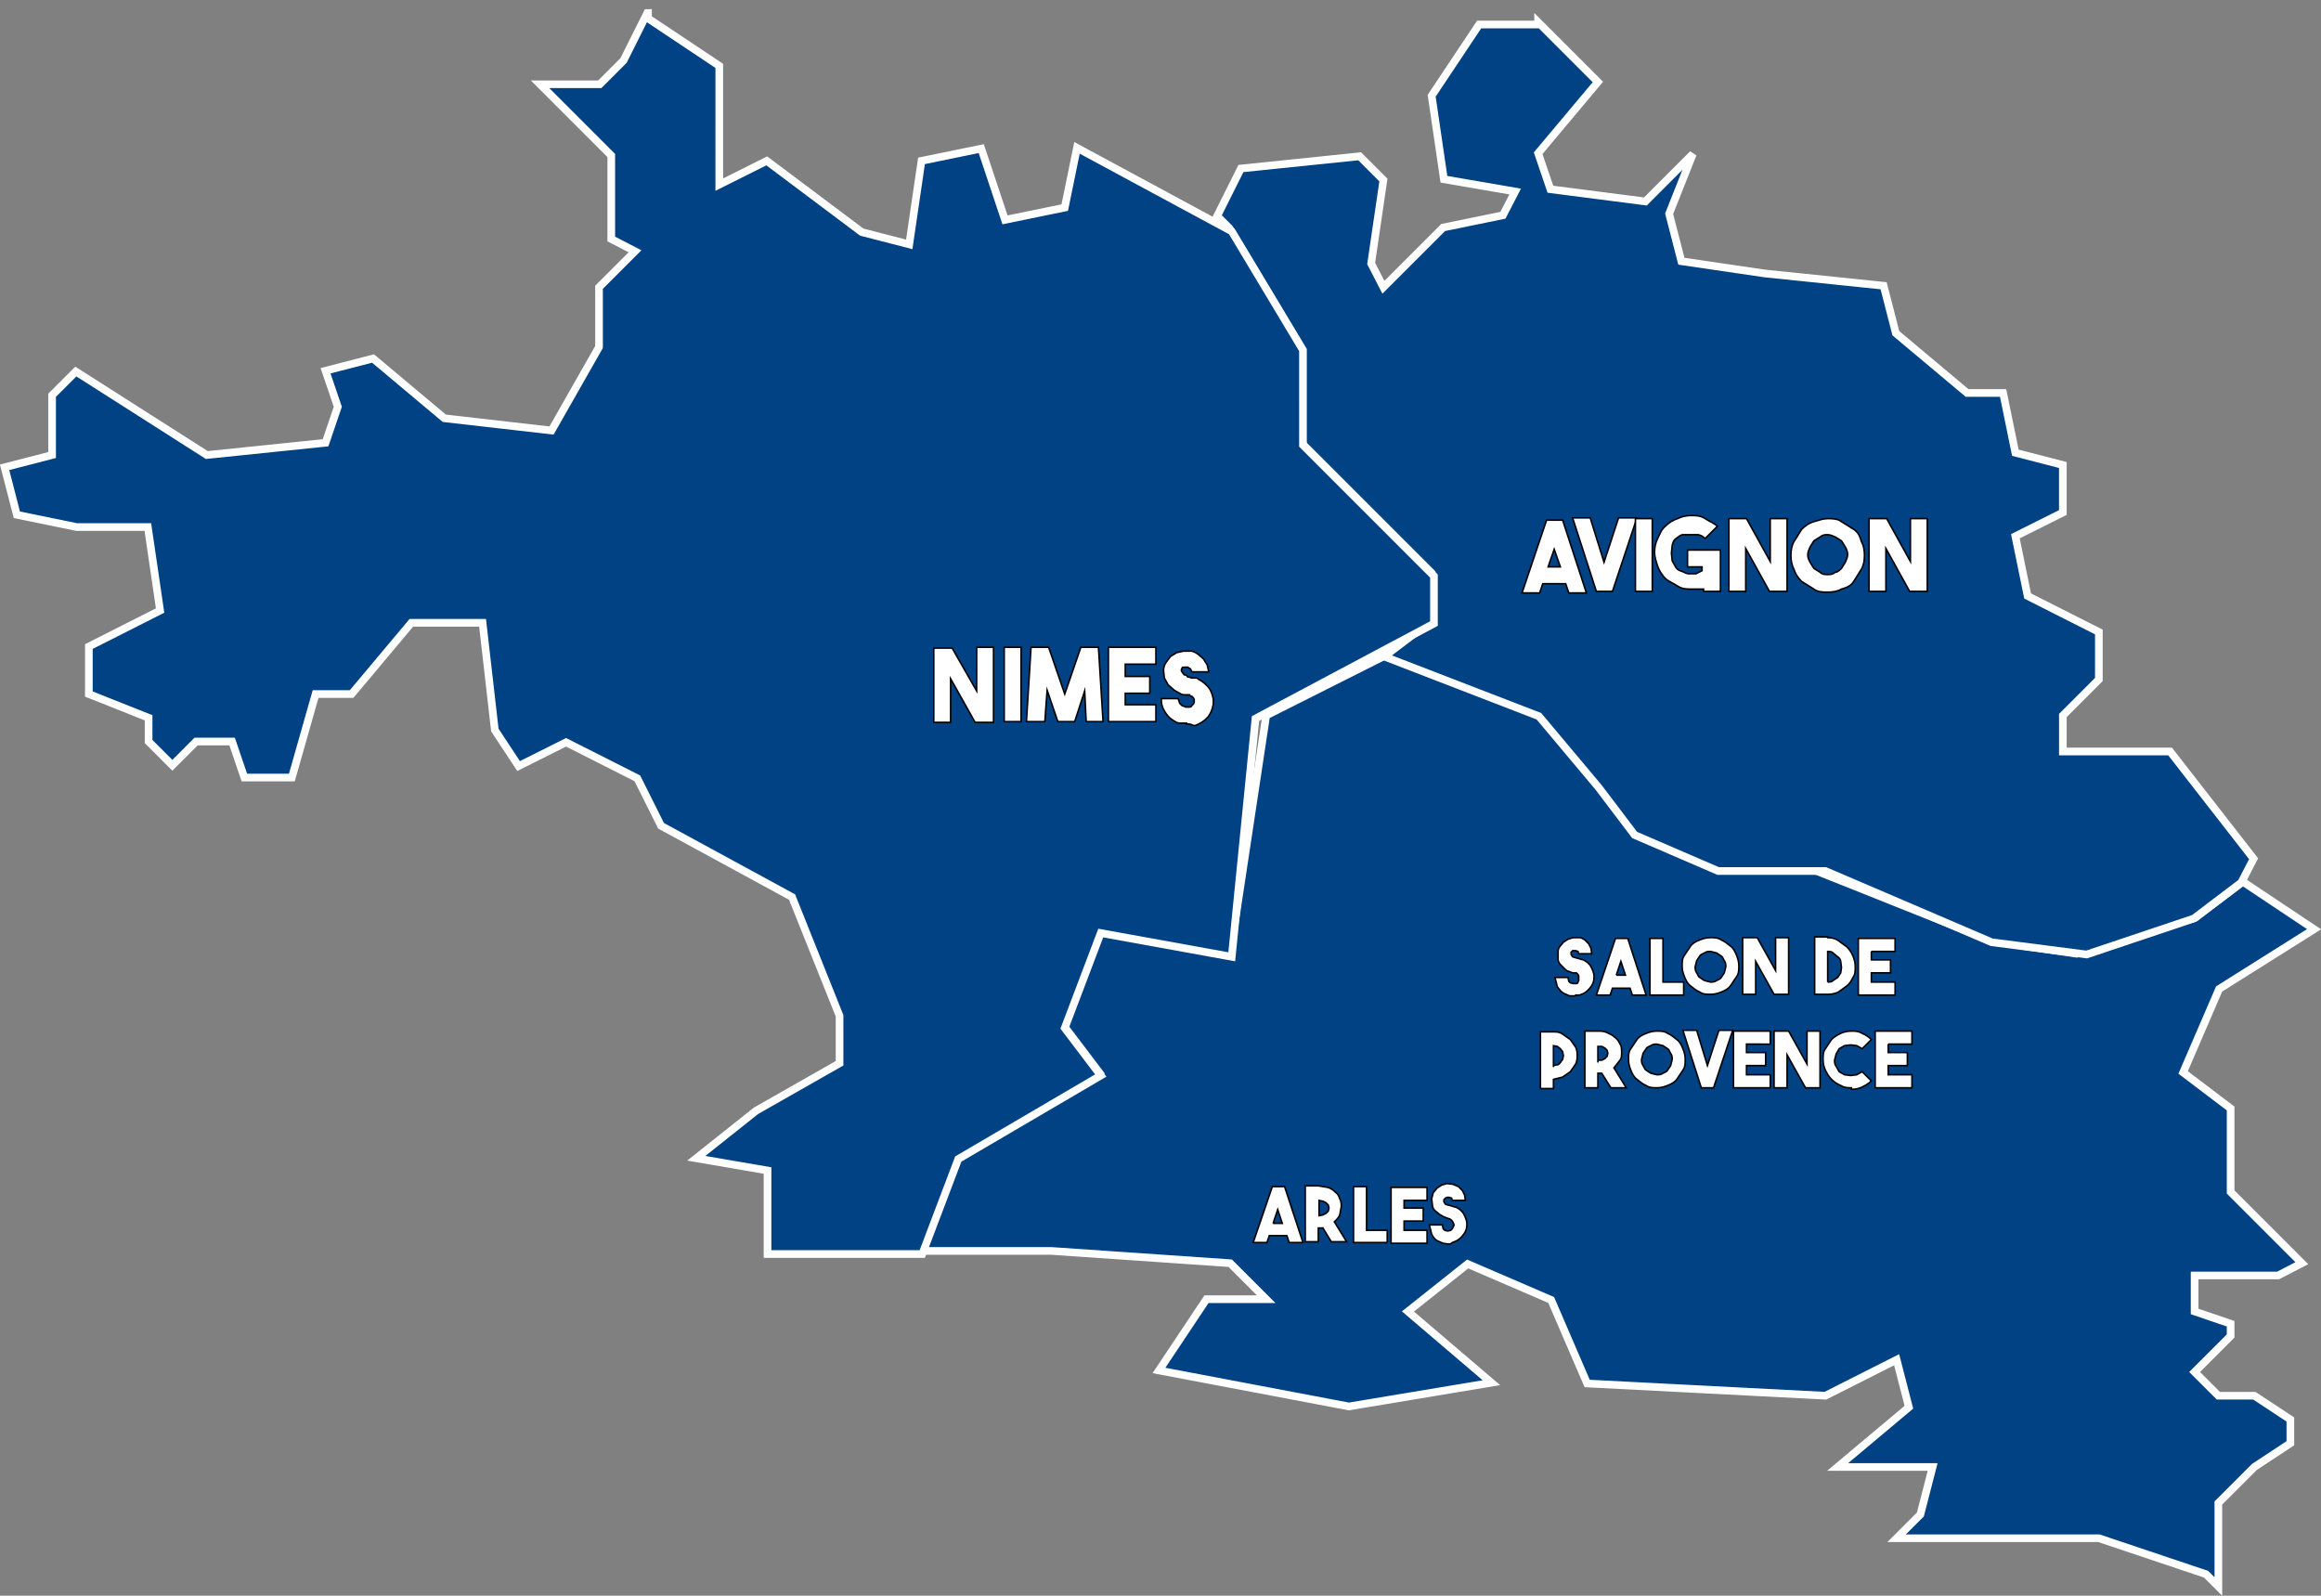
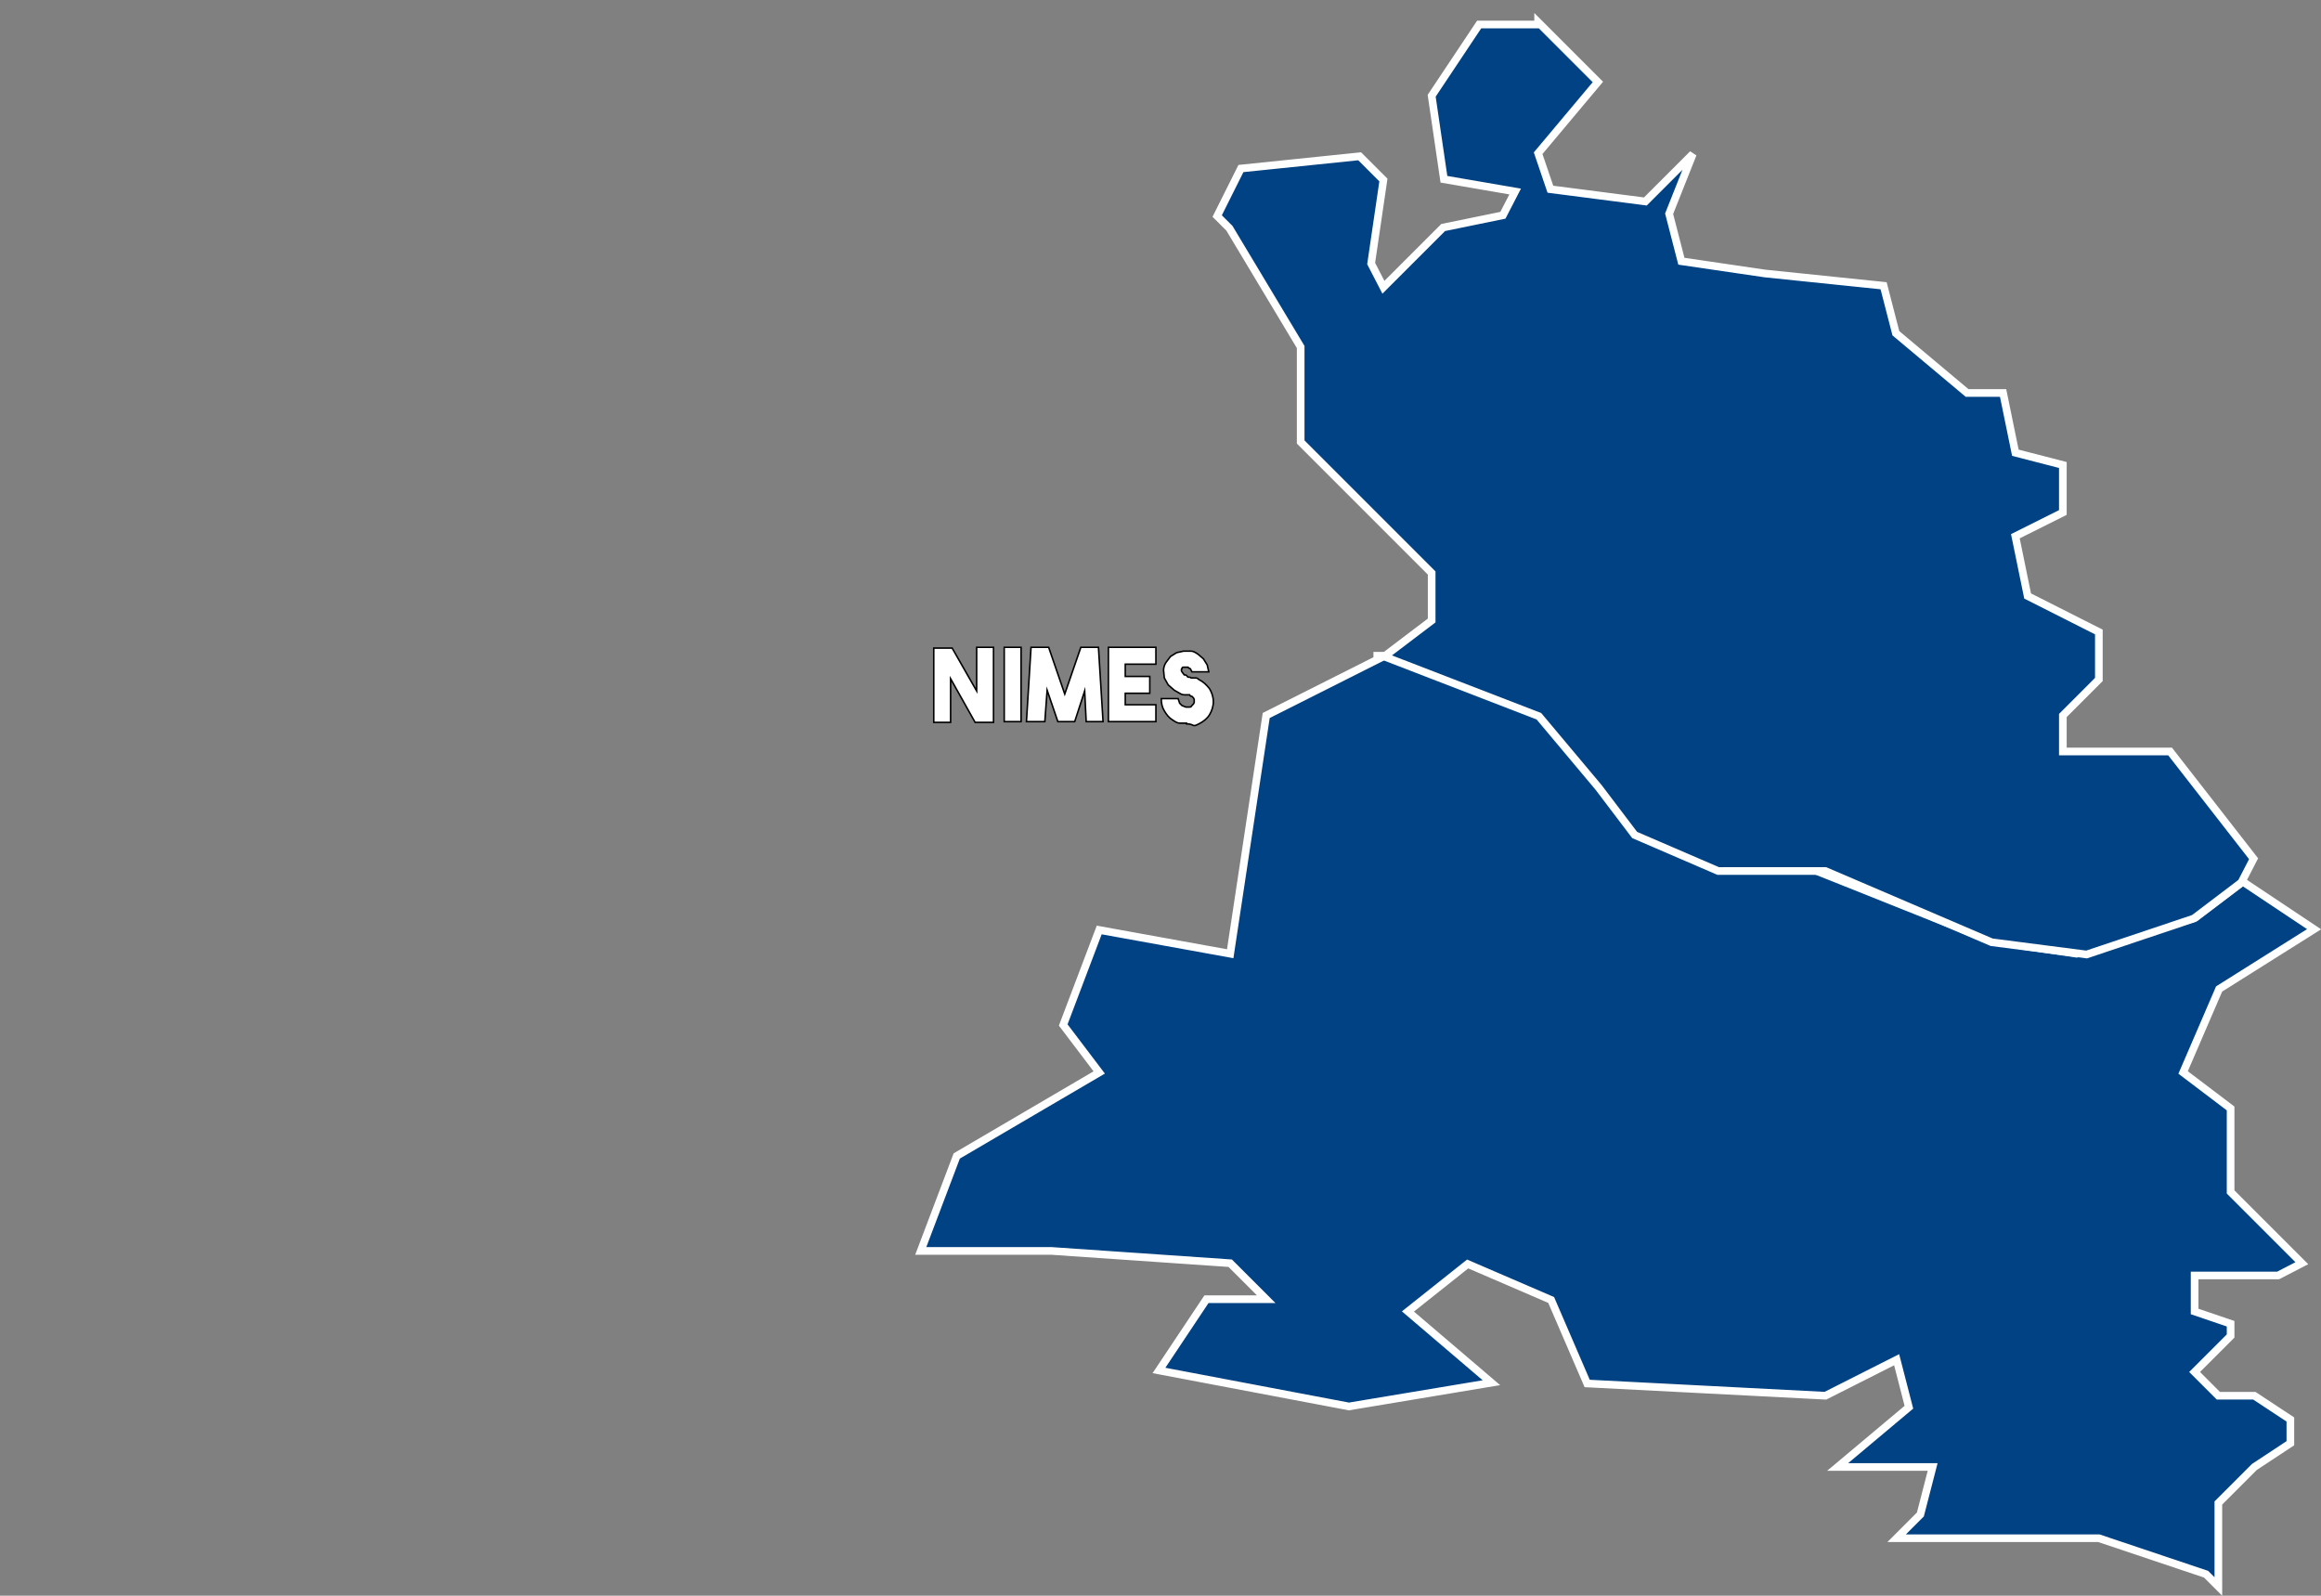
<svg xmlns="http://www.w3.org/2000/svg" id="Calque_1" viewBox="0 0 303 208.3">
  <rect x="0" y="0" width="303" height="208.3" fill="#808080" stroke="none" />
  <defs>
    <style>.st0{fill: #004283;stroke: #fff}.st1{isolation: isolate}.st2{stroke-width: .2px}.st2,.st3{fill: #fff;stroke: #000;stroke-miterlimit: 10}.st3{stroke-width: .2px}</style>
  </defs>
  <path id="dep_13" class="st0" d="M180.8 85.6l-15.5 7.8-4.7 31.1-17.1-3.1-4.7 12.4 4.7 6.2-18.6 10.9-4.7 12.4h17.1l23.3 1.6 4.7 4.7h-7.8l-6.2 9.3 24.8 4.7 18.6-3.1-10.9-9.3 7.8-6.2 10.9 4.7 4.7 10.9 31.1 1.6 9.3-4.7 1.6 6.2-9.3 7.8h12.4l-1.6 6.2-3.1 3.1H274l14 4.7 1.6 1.6v-10.9l4.7-4.7 4.7-3.1v-3.1l-4.7-3.1h-4.7l-3.1-3.1 4.7-4.7v-1.6l-4.7-1.6v-4.7h10.9l3.1-1.6-9.3-9.3v-10.9L285 140l4.7-10.9 12.4-7.8-9.3-6.2-6.2 4.7-15.5 4.7-10.9-1.6-23.3-9.3h-12.4l-10.9-4.7-4.7-6.2-7.8-9.3-20.2-7.8h-1.6 1.6-.1z" />
  <path id="dep_84" class="st0" d="M200.9 3.2h-7.8l-6.2 9.3 1.6 10.9 9.3 1.6-1.6 3.1-7.8 1.6-7.8 7.8-1.6-3.1 1.6-10.9-3.1-3.1L162 22l-3.1 6.2 1.6 1.6 9.3 15.5v12.4l17.1 17.1V81l-6.2 4.7 20.2 7.8 7.8 9.3 4.7 6.2 10.9 4.7h14L260 123l12.4 1.6 14-4.7 6.2-4.7 1.6-3.1-10.9-14h-14v-4.7l4.7-4.7v-6.2l-9.3-4.7-1.6-7.8 6.2-3.1v-6.2l-6.2-1.6-1.6-7.8h-4.7l-9.3-7.8-1.6-6.2-15.5-1.6-10.9-1.6-1.6-6.2 3.1-7.8-6.2 6.2-12.4-1.6-1.6-4.7 7.8-9.3-7.8-7.8v.3z" />
-   <path id="dep_30" class="st0" d="M84.5 1.7l-3.1 6.2-3.1 3.1h-7.8l9.3 9.3v10.9l3.1 1.6-4.7 4.7v7.8L72 56.2l-14-1.6-9.3-7.8-6.2 1.6 1.6 4.7-1.6 4.7L27 59.4 9.9 48.5l-3.1 3.1v7.8L.6 61l1.6 6.2 7.8 1.6h9.3l1.6 10.9-9.3 4.7v6.2l7.8 3.1v3.1l3.1 3.1 3.1-3.1h4.7l1.6 4.7h6.2l3.1-10.9h4.7l7.8-9.3H63l1.6 14 3.1 4.7 6.2-3.1 9.3 4.7 3.1 6.2 17.1 9.3 6.2 15.5v6.2L98.7 145l-7.8 6.2 9.3 1.6v10.9h20.2l4.7-12.4 18.6-10.9-4.7-6.2 4.7-12.4 17.1 3.1 3.1-31.1 23.3-12.4v-6.2l-17.1-17.1V45.7l-9.3-15.5-20.2-10.9-1.6 7.8-7.8 1.6-3.1-9.3-7.8 1.6-1.6 10.9-6.2-1.6-12.4-9.3-6.2 3.1V8.6l-9.3-6.2v-.7z" />
  <g class="st1">
    <path class="st2" d="M129.7 84.6v9.7h-2.4l-3.2-5.7v5.7h-2.2v-9.7h2.4l3.2 5.6v-5.7h2.2zm1.4 9.6v-9.7h2.2v9.7h-2.2zm12.3-9.7l.6 9.7h-2.2l-.2-4-1.3 4h-2.2l-1.4-4.1-.3 4.1H134l.6-9.7h2.3l2.1 6.1 2.1-6.1h2.3zm3.5 2.3v1.5h3.2v2.2h-3.2V92h4v2.2h-6.2v-9.7h6.2v2.2h-4zm8 7.6h-.9c-.3 0-.6-.2-.9-.4-.5-.3-.8-.7-1.1-1.2s-.4-1-.4-1.6h2.2l.2.6.3.3.5.2h.5c.1 0 .2 0 .3-.2l.2-.2.1-.2v-.4l-.1-.2-.2-.2c-.1 0-.2 0-.3-.2h-.6c-.2 0-.4 0-.7-.2l-.7-.4-.8-.7-.5-.9-.1-1c0-.3.1-.7.3-1l.6-.8.8-.5.9-.2h1c.3 0 .6.2.9.4l.7.6.5.8.2.9h-2.2l-.2-.4c-.1-.1-.2 0-.3-.2h-.6c-.1 0-.2 0-.2.2-.1 0-.1.3 0 .4l.3.4c.1 0 .3 0 .4.2s.3 0 .5.2h.5c.2 0 .3 0 .5.2.6.3 1 .7 1.4 1.2.3.5.5 1.1.5 1.7s-.2 1.2-.5 1.7-.8.9-1.4 1.2-.5.2-.7.2c-.4-.2-.6-.2-.9-.2z" />
  </g>
  <g class="st1">
-     <path class="st2" d="M204.4 76.2h-3l-.4 1.2h-2.3l3.2-9.5h2.1l3.1 9.5h-2.3l-.4-1.2zm-.7-2.2l-.8-2.3-.8 2.3h1.6zm10-6.4l-3.2 9.6h-2.1l-3.1-9.6h2.3l1.8 5.8 1.9-5.8h2.4z" />
-     <path class="st2" d="M215.7 77.2h-2.2v-9.5h2.2v9.5zm8.9-5.3v5.3h-2.2v-.3h-1.6c-.6 0-1.2 0-1.8-.4s-1.2-.6-1.6-1-.8-1-1-1.6-.4-1.2-.4-1.8.1-1.2.4-1.8.5-1.2 1-1.6c.5-.5 1-.8 1.6-1 .6-.3 1.2-.4 1.8-.4s1.2 0 1.8.4 1.2.6 1.6 1l-1.6 1.6c-.3-.3-.5-.4-.9-.5h-2c-.3 0-.6.3-.9.5s-.4.5-.5.9l-.1 1 .1 1 .5.9c.2.3.5.4.8.5s.5.3.9.3h.9l.8-.4V74h-1.9v-2.2h4.4-.1zm8.7-4.2v9.5H231l-3.1-5.6v5.6h-2.2v-9.5h2.3l3.1 5.6v-5.6h2.2zm5.3 0c.6 0 1.3 0 1.8.4l1.6 1c.6.4.8.9 1 1.6.3.5.4 1.2.4 1.8s-.1 1.3-.4 1.8l-1 1.6c-.4.6-.9.8-1.6 1-.5.3-1.2.4-1.8.4s-1.3 0-1.8-.4l-1.6-1c-.4-.4-.8-.9-1-1.6-.3-.5-.4-1.2-.4-1.8s.1-1.3.4-1.8l1-1.6c.4-.4.9-.8 1.6-1s1.2-.4 1.8-.4zm0 7.3c.4 0 .6 0 1-.3.3 0 .6-.3.8-.5l.5-.8c.1-.3.3-.6.3-1s-.1-.6-.3-1l-.5-.8-.8-.5c-.3-.1-.6-.3-1-.3s-.6 0-1 .3l-.8.5-.5.8c-.1.3-.3.6-.3 1s.1.6.3 1l.5.8.8.5c.3.3.6.3 1 .3zm13-7.3v9.5h-2.3l-3.1-5.6v5.6H244v-9.5h2.3l3.1 5.6v-5.6h2.2z" />
-   </g>
+     </g>
  <g class="st1">
-     <path class="st2" d="M168.3 162.2l-.3-.9h-2.3l-.3.9h-1.8l2.5-7.3h1.6l2.4 7.3h-1.8zm-2.1-2.5h1.2l-.6-1.8-.6 1.8zm6.5.6h-.6v1.8h-1.7v-7.3h1.7l1.2.2c.4.1.7.3 1 .6.3.2.5.5.6.9.2.3.2.7.2 1l-.2 1.1c-.1.3-.4.6-.7.9l1.6 2.6h-2l-1.1-1.8zm-.5-1.6l.5-.1.4-.2.3-.3.1-.4-.1-.4-.3-.3-.4-.2-.5-.1v2zm8.9 3.5h-4.4v-7.3h1.7v5.7h2.7v1.6zm2.2-5.6v1.1h2.5v1.7h-2.5v1.2h3v1.7h-4.7V155h4.7v1.7h-3zm5.8 5.8l-.7-.1-.7-.3c-.4-.2-.6-.5-.8-.9l-.3-1.2h1.7l.1.5.2.2.4.1.4-.1.2-.2.1-.2.1-.2v-.2l-.1-.2-.1-.2-.2-.2-.2-.1-.3-.1-.5-.2-.5-.3-.6-.5c-.2-.2-.3-.5-.3-.7l-.1-.8.2-.8.5-.6.6-.4.7-.2.8.1.7.3.5.5.3.6.1.7h-1.7l-.1-.3-.3-.1h-.3l-.2.1-.2.2v.3l.2.3.3.1.4.1.3.1.4.1c.4.2.8.5 1 .9s.4.8.4 1.3-.1.9-.4 1.3-.6.7-1 .9l-.5.2c-.2.2-.4.2-.5.2z" />
-   </g>
-   <path class="st3" d="M205.6 130h-.7l-.7-.3c-.4-.2-.6-.5-.9-.9l-.3-1.2h1.7l.1.5.2.2.4.1h.4s.2 0 .2-.2l.1-.2v-.2-.1-.1-.2l-.1-.2-.2-.2h-.2-.3l-.5-.2c-.2 0-.4-.2-.5-.3l-.6-.6c-.2-.2-.3-.5-.3-.7v-.8c0-.3 0-.5.2-.8l.5-.6.6-.4.7-.2h.8c.3 0 .5.2.7.3l.5.5.3.6.1.7h-1.7l-.1-.3-.3-.1h-.2-.2l-.2.2v.3l.2.3.3.1.4.1.3.1.4.1c.4.2.8.5 1 .9s.4.8.4 1.3-.1.9-.4 1.3c-.3.4-.6.7-1 .9l-.5.2h-.5zM213.1 129.9l-.3-.9h-2.3l-.3.9h-1.8l2.5-7.4h1.6l2.4 7.4h-1.8zm-2.1-2.6h1.2l-.6-1.8-.6 1.8zM215.4 129.9v-7.4h1.7v5.7h2.7v1.7h-4.4zM223.3 122.4c.5 0 1 0 1.4.3.5.2.8.5 1.2.8s.6.7.8 1.2.3.9.3 1.4 0 1-.3 1.4l-.8 1.2c-.3.4-.7.6-1.2.8-.5.2-.9.3-1.4.3s-1 0-1.4-.3c-.5-.2-.8-.5-1.2-.8s-.6-.7-.8-1.2-.3-.9-.3-1.4 0-1 .3-1.4l.8-1.2c.3-.4.7-.6 1.2-.8.5-.2.9-.3 1.4-.3zm0 5.8c.3 0 .5 0 .8-.2.2-.1.5-.2.6-.4l.4-.6.2-.8c0-.3 0-.5-.2-.8s-.2-.5-.4-.6l-.6-.4-.8-.2c-.3 0-.5 0-.8.2-.2.1-.5.2-.6.4l-.4.6-.2.8c0 .3 0 .5.2.8s.2.5.4.6l.6.4.8.2zM233.5 122.4v7.4h-1.9l-2.4-4.3v4.3h-1.7v-7.4h1.9l2.4 4.3v-4.3h1.7zM238.6 122.4c.5 0 1 .1 1.4.4l1.1.8c.3.3.6.7.8 1.2s.3.9.3 1.4 0 1-.3 1.4c-.2.4-.4.8-.8 1.1l-1.1.8c-.4.2-.9.3-1.4.3h-1.7v-7.5h1.7zm0 5.8c.3 0 .5 0 .7-.2l.6-.4.4-.6.1-.7-.1-.8c0-.2-.2-.5-.4-.6l-.6-.5c-.2-.2-.5-.2-.7-.2v4zM244.3 124.2v1.1h2.5v1.7h-2.5v1.2h3.1v1.7h-4.8v-7.4h4.8v1.7h-3.1zM205.9 137.7c0 .4 0 .8-.2 1.2l-.7 1-1 .7-1.2.3v1.2h-1.7v-7.4h1.7c.4 0 .8 0 1.2.3l1 .7.7 1c.2.4.2.8.2 1.2zm-3.1 1.4l.5-.1c.2 0 .3-.2.4-.3l.3-.4.1-.5-.1-.5-.3-.4-.4-.3-.5-.1v2.8zM209.2 140.1h-.3-.3v1.9h-1.7v-7.4h1.7c.4 0 .8 0 1.2.2s.7.3 1 .6c.3.2.5.5.7.9.2.3.2.7.2 1.1s0 .8-.3 1.1l-.7.9 1.6 2.6h-2l-1.2-1.9zm-.6-1.7h.5l.4-.2.3-.3.1-.4-.1-.4-.3-.3-.4-.2h-.5v2.1zM216.3 134.6c.5 0 1 0 1.4.3.5.2.8.5 1.2.8s.6.7.8 1.2.3.9.3 1.4 0 1-.3 1.4l-.8 1.2c-.3.4-.7.6-1.2.8-.5.2-.9.3-1.4.3s-1 0-1.4-.3c-.5-.2-.8-.5-1.2-.8s-.6-.7-.8-1.2-.3-.9-.3-1.4 0-1 .3-1.4l.8-1.2c.3-.4.7-.6 1.2-.8.5-.2.9-.3 1.4-.3zm0 5.7c.3 0 .5 0 .8-.2.2-.1.5-.2.6-.4l.4-.6.2-.8c0-.3 0-.5-.2-.8s-.2-.5-.4-.6l-.6-.4-.8-.2c-.3 0-.5 0-.8.2-.2.1-.5.2-.6.4l-.4.6-.2.8c0 .3 0 .5.2.8s.2.5.4.6l.6.4.8.2zM226.2 134.5l-2.5 7.5h-1.6l-2.4-7.5h1.8l1.4 4.6 1.5-4.6h1.8zM228 136.3v1.1h2.5v1.7H228v1.2h3.1v1.7h-4.8v-7.4h4.8v1.7H228zM237.6 134.6v7.4h-1.9l-2.4-4.3v4.3h-1.7v-7.4h1.9l2.4 4.3v-4.3h1.7zM241.7 142c-.5 0-.9 0-1.4-.3-.5-.2-.9-.5-1.2-.8-.4-.4-.6-.8-.8-1.2-.2-.4-.3-.9-.3-1.4s0-1 .3-1.4l.8-1.2c.4-.4.8-.6 1.2-.8s.9-.3 1.4-.3.9 0 1.4.3c.5.2.9.5 1.2.8l-1.2 1.2-.7-.4-.8-.1-.8.1-.7.4-.4.7-.2.8c0 .3 0 .5.2.8l.4.7.7.4.8.1.8-.1.7-.4 1.2 1.2c-.4.4-.8.6-1.2.8s-.9.3-1.4.3zM246.5 136.3v1.1h2.5v1.7h-2.5v1.2h3.1v1.7h-4.8v-7.4h4.8v1.7h-3.1z" />
+     </g>
</svg>